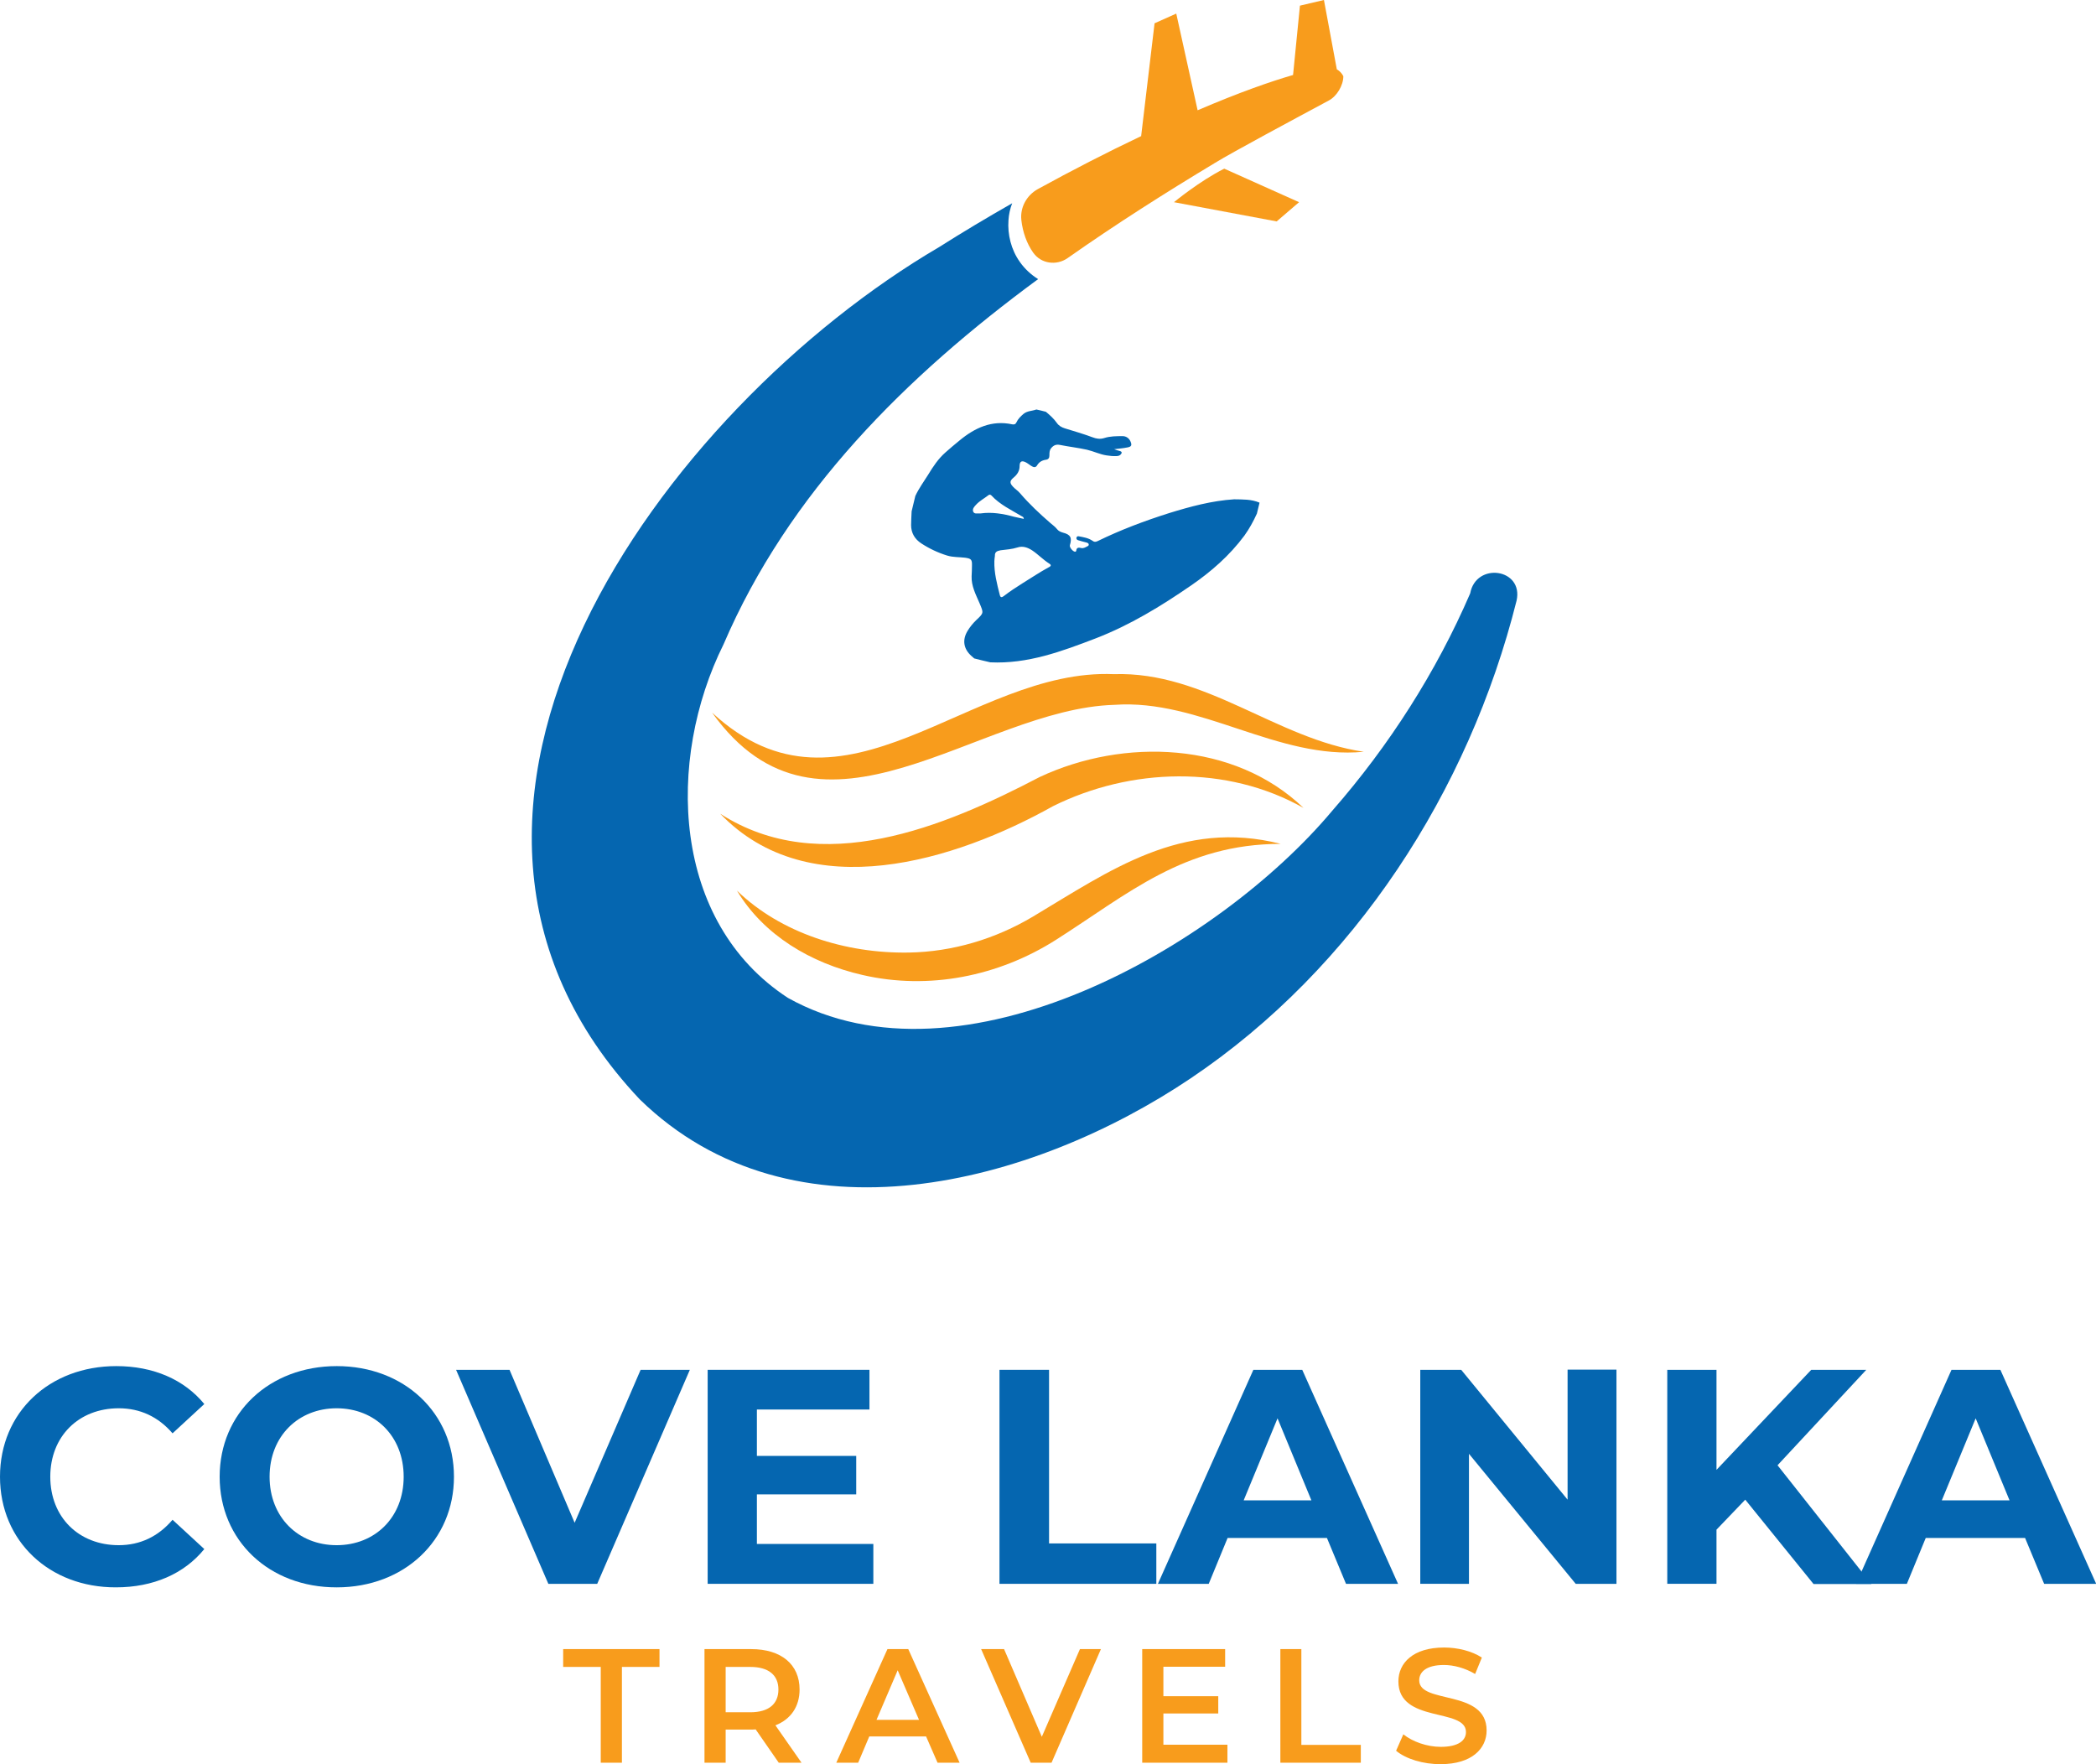
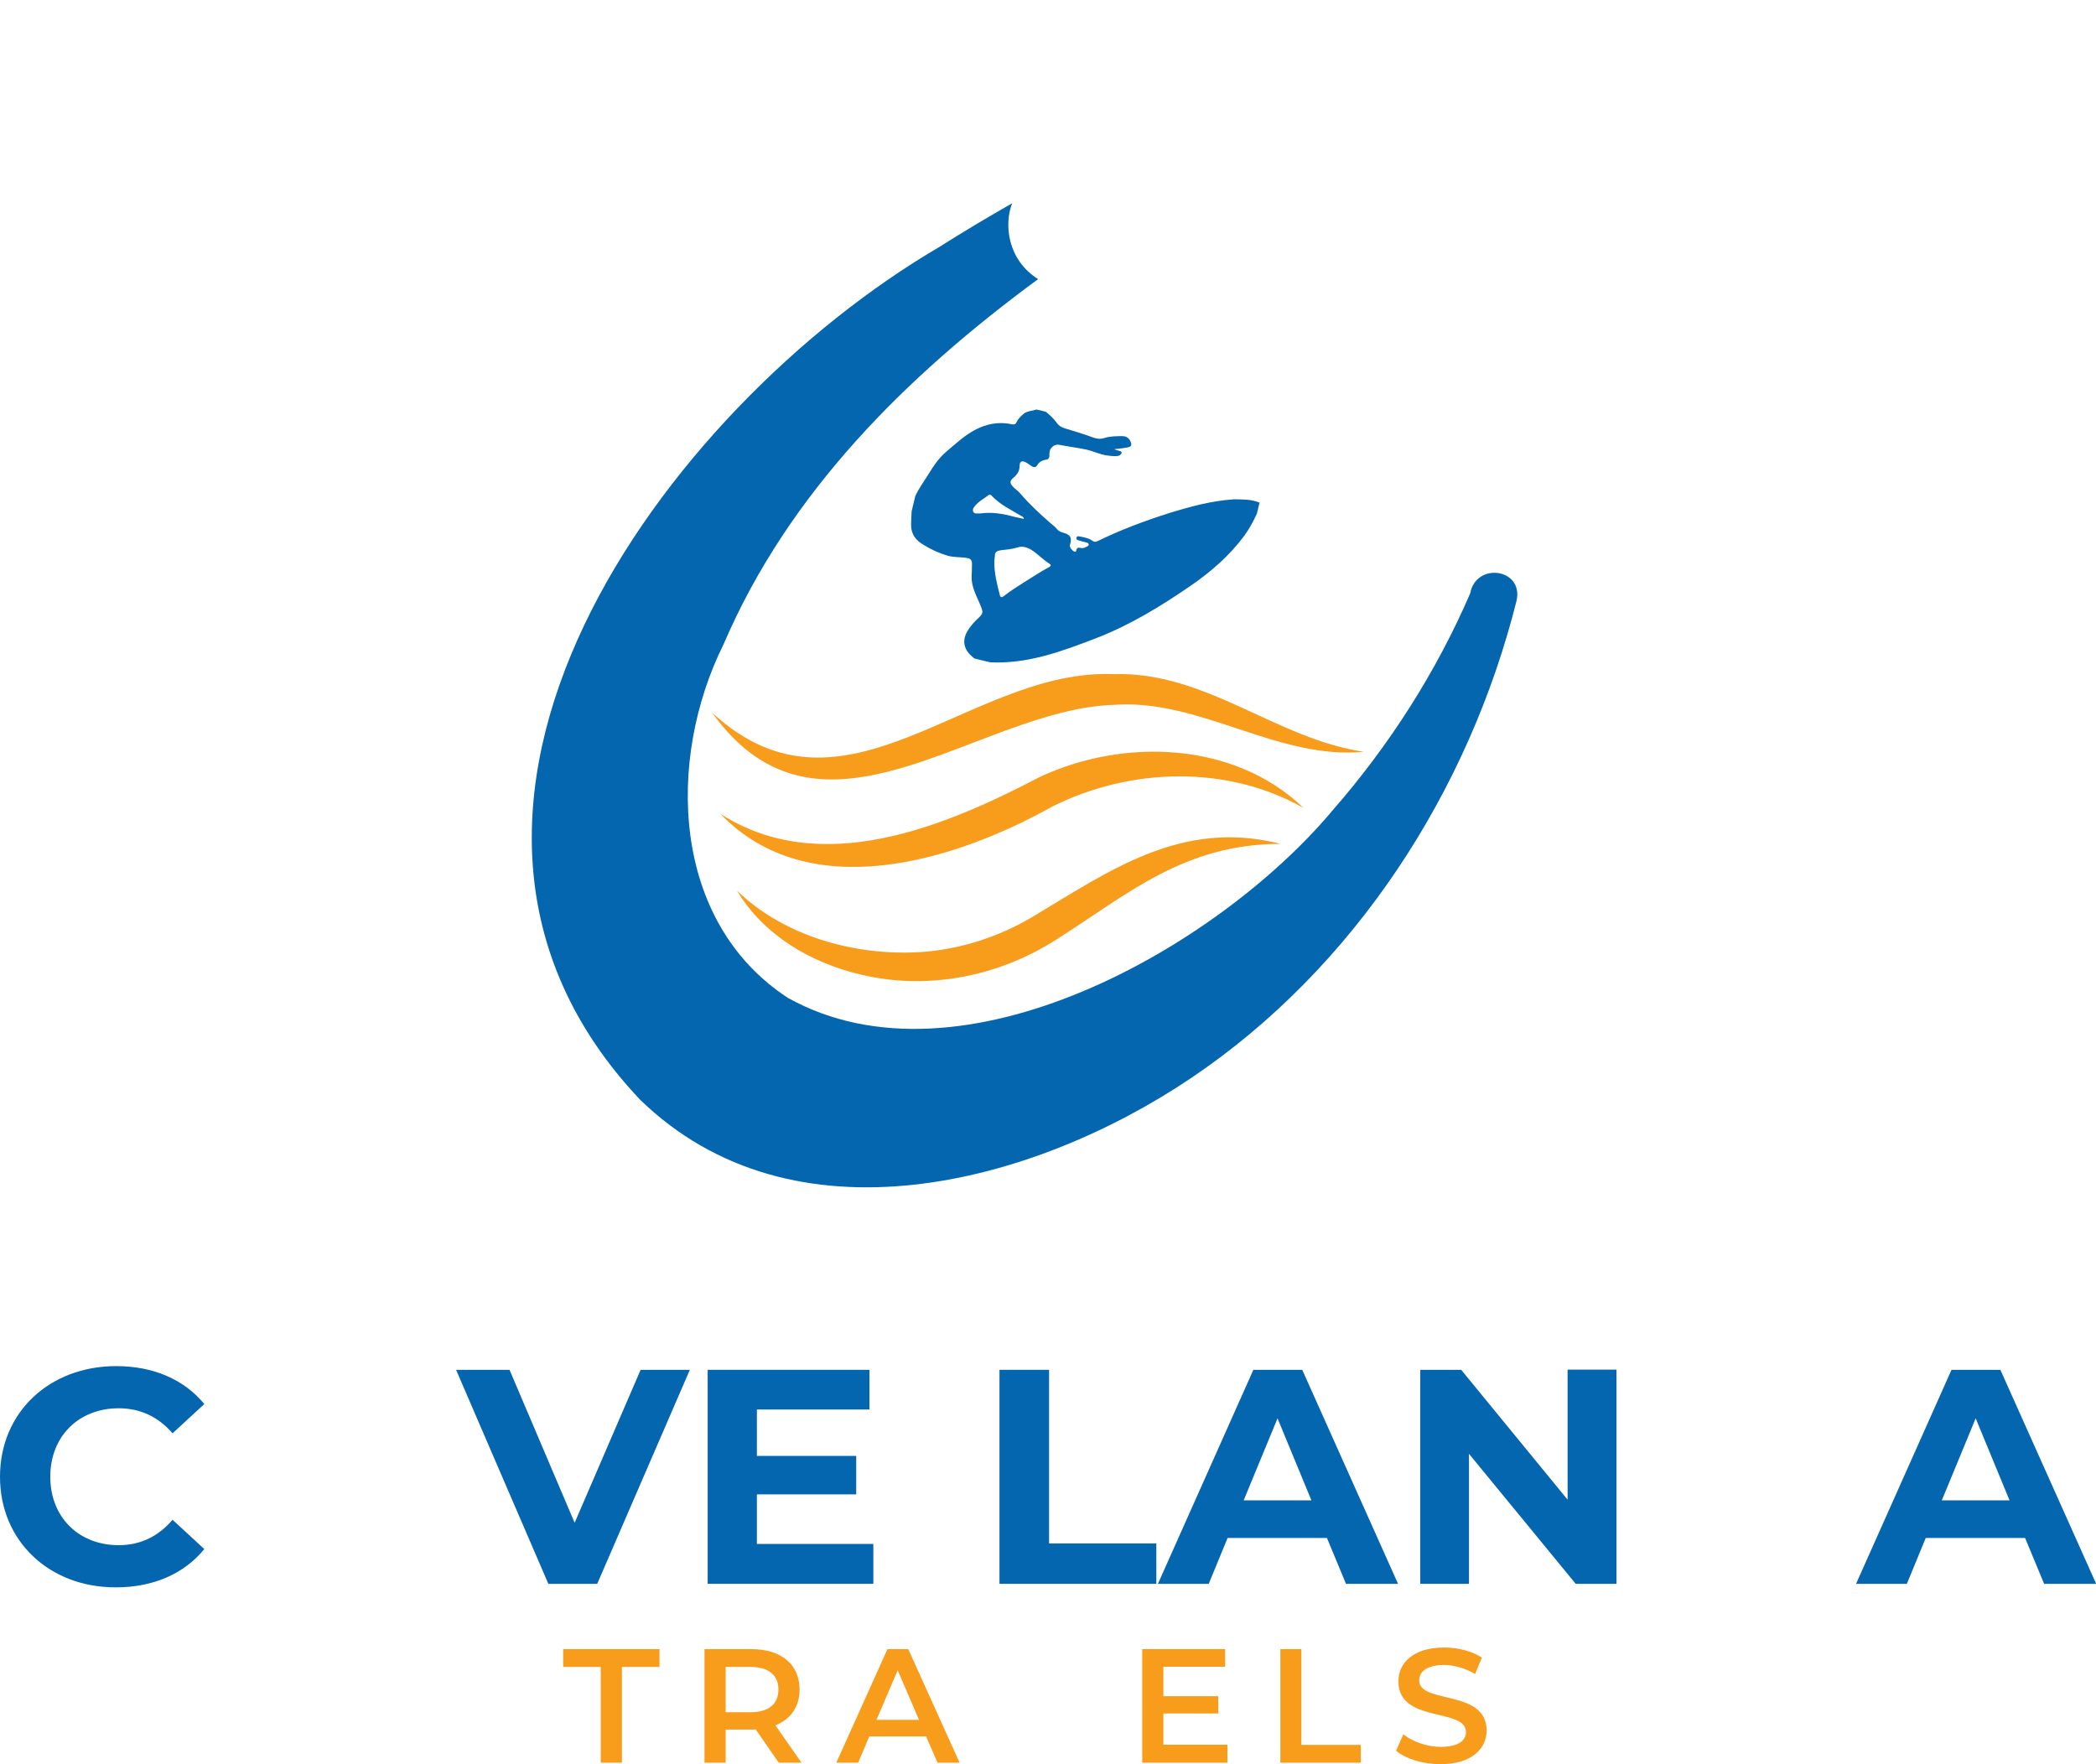
<svg xmlns="http://www.w3.org/2000/svg" version="1.1" id="Layer_1" x="0px" y="0px" viewBox="0 0 118.8 100" style="enable-background:new 0 0 118.8 100;" xml:space="preserve">
  <style type="text/css">
	.st0{fill:#FFFFFF;}
	.st1{fill:#F89C1C;}
	.st2{fill:#0566B0;}
	.st3{opacity:0.1;}
	.st4{opacity:0.05;}
</style>
  <g>
    <g>
      <path class="st1" d="M40.36,40.39c7.5,6.94,14.58-2.53,22.77-2.18c5.21-0.17,9.22,3.68,14.17,4.4c-4.89,0.47-9.28-3.01-14.14-2.66    C55.42,40.17,46.55,49.06,40.36,40.39z" />
    </g>
    <g>
      <path class="st1" d="M40.82,46.12c5.7,3.67,12.7,0.75,18.11-2.08c4.76-2.23,11.03-2.02,14.95,1.75c-4.35-2.45-9.79-2.28-14.19-0.1    C54.15,48.79,45.87,51.38,40.82,46.12z" />
    </g>
    <g>
      <path class="st1" d="M41.77,50.48c2.49,2.41,6.16,3.57,9.74,3.51c2.48-0.04,4.91-0.77,7.04-2.04c4.34-2.59,8.42-5.55,14.04-4.12    c-5.47,0-8.68,2.86-12.74,5.44c-3.26,2.07-7.21,2.86-10.97,1.99C45.95,54.59,43.28,53,41.77,50.48z" />
    </g>
    <g>
      <path class="st2" d="M71.39,28.49c-0.05,0.21-0.1,0.41-0.15,0.62c-0.2,0.44-0.43,0.86-0.71,1.25c-0.84,1.13-1.88,2.04-3.03,2.83    c-1.7,1.17-3.45,2.24-5.39,2.99c-1.93,0.74-3.86,1.46-5.98,1.36c-0.3-0.07-0.6-0.14-0.91-0.22c-0.05-0.05-0.11-0.09-0.16-0.14    c-0.45-0.4-0.53-0.91-0.22-1.42c0.14-0.23,0.31-0.44,0.5-0.62c0.43-0.4,0.41-0.4,0.18-0.95c-0.21-0.49-0.47-0.97-0.45-1.53    c0.01-0.2,0.02-0.41,0.02-0.61c0.01-0.34-0.05-0.39-0.39-0.44c-0.33-0.04-0.68-0.02-1.01-0.12c-0.52-0.16-1.01-0.39-1.47-0.69    c-0.37-0.24-0.58-0.59-0.58-1.04c0-0.26,0.02-0.52,0.03-0.78c0.07-0.29,0.14-0.58,0.21-0.87c0.2-0.43,0.48-0.81,0.73-1.21    c0.28-0.46,0.57-0.9,0.98-1.26c0.26-0.23,0.52-0.45,0.79-0.67c0.87-0.72,1.83-1.17,2.99-0.92c0.11,0.02,0.19,0,0.24-0.11    c0.09-0.2,0.24-0.34,0.4-0.48c0.22-0.18,0.49-0.16,0.73-0.25c0.18,0.04,0.36,0.08,0.54,0.13c0.23,0.19,0.45,0.39,0.62,0.63    c0.12,0.17,0.27,0.25,0.46,0.31c0.52,0.16,1.04,0.31,1.55,0.5c0.23,0.09,0.44,0.12,0.67,0.05c0.34-0.11,0.7-0.11,1.05-0.11    c0.19,0,0.36,0.11,0.44,0.29c0.1,0.22,0.06,0.31-0.17,0.35c-0.25,0.05-0.5,0.07-0.75,0.1c0.11,0.05,0.21,0.07,0.31,0.1    c0.15,0.04,0.14,0.12,0.05,0.21c-0.06,0.06-0.15,0.08-0.23,0.08c-0.19,0.01-0.38-0.01-0.57-0.04c-0.38-0.06-0.72-0.23-1.1-0.32    c-0.5-0.11-1.02-0.17-1.52-0.27c-0.23-0.05-0.38,0.02-0.51,0.18c-0.1,0.12-0.1,0.26-0.1,0.4c0,0.14-0.04,0.24-0.21,0.26    c-0.21,0.03-0.38,0.13-0.49,0.32c-0.08,0.13-0.19,0.11-0.29,0.05c-0.11-0.06-0.21-0.15-0.32-0.21c-0.25-0.14-0.38-0.08-0.38,0.2    c0,0.27-0.13,0.47-0.33,0.64c-0.23,0.19-0.25,0.31-0.04,0.53c0.12,0.13,0.27,0.22,0.39,0.36c0.53,0.62,1.12,1.17,1.73,1.7    c0.13,0.11,0.27,0.21,0.37,0.34c0.09,0.11,0.2,0.16,0.34,0.2c0.43,0.11,0.52,0.29,0.39,0.71c-0.04,0.12,0.19,0.39,0.31,0.37    c0.03-0.01,0.05-0.03,0.05-0.06c0.02-0.19,0.14-0.18,0.28-0.15c0.12,0.03,0.22-0.03,0.32-0.08c0.05-0.03,0.11-0.04,0.11-0.11    c0-0.08-0.07-0.1-0.13-0.12c-0.16-0.04-0.31-0.08-0.47-0.13c-0.07-0.02-0.11-0.07-0.1-0.14c0.02-0.08,0.08-0.1,0.15-0.08    c0.26,0.05,0.53,0.09,0.76,0.25c0.1,0.08,0.18,0.07,0.29,0.02c1.31-0.64,2.67-1.15,4.06-1.59c1.2-0.37,2.42-0.7,3.68-0.78    C70.43,28.31,70.92,28.29,71.39,28.49z M56.39,31.51c-0.01,0.1-0.03,0.2-0.03,0.29c-0.02,0.66,0.15,1.3,0.31,1.93    c0.04,0.17,0.14,0.12,0.23,0.05c0.34-0.26,0.7-0.5,1.07-0.73c0.49-0.3,0.96-0.62,1.46-0.89c0.08-0.04,0.21-0.11,0.05-0.21    c-0.35-0.22-0.63-0.52-0.97-0.75c-0.26-0.17-0.54-0.27-0.84-0.17c-0.31,0.1-0.64,0.12-0.96,0.16    C56.51,31.23,56.38,31.28,56.39,31.51z M58.03,29.41c-0.01-0.1-0.06-0.12-0.1-0.14c-0.6-0.36-1.25-0.66-1.74-1.19    c-0.05-0.05-0.11-0.06-0.17-0.01c-0.23,0.18-0.5,0.32-0.7,0.54c-0.1,0.11-0.22,0.23-0.16,0.39c0.07,0.15,0.23,0.09,0.36,0.1    c0.02,0,0.04,0,0.06,0c0.65-0.09,1.28,0.02,1.9,0.19C57.67,29.33,57.84,29.37,58.03,29.41z" />
    </g>
    <g>
      <path class="st2" d="M0,83.7c0-3.66,2.81-6.27,6.59-6.27c2.1,0,3.85,0.76,4.99,2.15l-1.8,1.66c-0.81-0.94-1.84-1.42-3.05-1.42    c-2.27,0-3.88,1.59-3.88,3.88c0,2.29,1.61,3.88,3.88,3.88c1.21,0,2.24-0.49,3.05-1.44l1.8,1.66c-1.14,1.4-2.89,2.17-5.01,2.17    C2.81,89.98,0,87.36,0,83.7z" />
-       <path class="st2" d="M12.45,83.7c0-3.61,2.81-6.27,6.64-6.27c3.81,0,6.64,2.65,6.64,6.27c0,3.62-2.83,6.27-6.64,6.27    C15.25,89.98,12.45,87.31,12.45,83.7z M22.88,83.7c0-2.31-1.63-3.88-3.8-3.88s-3.8,1.58-3.8,3.88s1.63,3.88,3.8,3.88    S22.88,86.01,22.88,83.7z" />
      <path class="st2" d="M39.1,77.64l-5.25,12.13h-2.77l-5.23-12.13h3.03l3.69,8.67l3.74-8.67H39.1z" />
      <path class="st2" d="M49.5,87.52v2.25h-9.39V77.64h9.17v2.25H42.9v2.63h5.63v2.18H42.9v2.81H49.5z" />
      <path class="st2" d="M56.65,77.64h2.81v9.84h6.08v2.29h-8.89V77.64z" />
      <path class="st2" d="M75.21,87.17h-5.63l-1.07,2.6h-2.88l5.41-12.13h2.77l5.43,12.13h-2.95L75.21,87.17z M74.33,85.04l-1.92-4.65    l-1.92,4.65H74.33z" />
      <path class="st2" d="M91.62,77.64v12.13h-2.31l-6.05-7.37v7.37H80.5V77.64h2.32L88.85,85v-7.37H91.62z" />
-       <path class="st2" d="M98.92,85l-1.63,1.7v3.07H94.5V77.64h2.79v5.67l5.37-5.67h3.12l-5.03,5.41l5.32,6.73h-3.28L98.92,85z" />
      <path class="st2" d="M114.78,87.17h-5.63l-1.07,2.6h-2.88l5.41-12.13h2.77l5.43,12.13h-2.95L114.78,87.17z M113.9,85.04    l-1.92-4.65l-1.92,4.65H113.9z" />
    </g>
    <g>
      <path class="st1" d="M34.05,94.48h-2.13v-1.01h5.46v1.01h-2.13v5.43h-1.2V94.48z" />
      <path class="st1" d="M44.14,99.91l-1.31-1.89c-0.08,0.01-0.17,0.01-0.25,0.01h-1.45v1.88h-1.2v-6.44h2.65    c1.69,0,2.74,0.86,2.74,2.29c0,0.97-0.5,1.69-1.37,2.03l1.48,2.12H44.14z M42.53,94.48h-1.4v2.57h1.4c1.05,0,1.59-0.48,1.59-1.29    C44.12,94.95,43.57,94.48,42.53,94.48z" />
      <path class="st1" d="M52.49,98.42h-3.22l-0.63,1.49H47.4l2.9-6.44h1.18l2.91,6.44h-1.25L52.49,98.42z M52.09,97.48l-1.21-2.81    l-1.2,2.81H52.09z" />
-       <path class="st1" d="M62.4,93.47l-2.8,6.44h-1.18l-2.81-6.44h1.3l2.14,4.97l2.16-4.97H62.4z" />
      <path class="st1" d="M69.57,98.91v1h-4.83v-6.44h4.7v1h-3.5v1.67h3.11v0.98h-3.11v1.77H69.57z" />
      <path class="st1" d="M72.56,93.47h1.2v5.43h3.37v1.01h-4.56V93.47z" />
      <path class="st1" d="M79.13,99.23l0.41-0.93c0.51,0.41,1.33,0.71,2.12,0.71c1,0,1.43-0.36,1.43-0.84c0-1.39-3.83-0.48-3.83-2.87    c0-1.04,0.83-1.92,2.59-1.92c0.77,0,1.58,0.2,2.14,0.57l-0.38,0.93c-0.58-0.34-1.21-0.51-1.77-0.51c-0.99,0-1.4,0.39-1.4,0.87    c0,1.37,3.82,0.48,3.82,2.84c0,1.03-0.84,1.91-2.6,1.91C80.67,100,79.67,99.69,79.13,99.23z" />
    </g>
    <g>
      <g>
        <path class="st2" d="M83.33,33.63c-1.93,4.47-4.6,8.64-7.8,12.3c-6.48,7.75-21.07,16.1-30.87,10.63     c-6.61-4.31-6.91-13.48-3.65-20.04c3.69-8.6,10.35-15.2,17.83-20.7c-0.4-0.25-0.76-0.58-1.04-0.98c-0.49-0.69-0.7-1.55-0.64-2.36     c0.02-0.33,0.09-0.65,0.21-0.96c-1.4,0.8-2.78,1.62-4.15,2.49c-15.54,9.11-32.42,31.9-16.96,48.3c8.68,8.47,22.27,4.84,31.24-1.2     c9.29-6.25,15.76-16.29,18.46-27.07C86.36,32.22,83.66,31.84,83.33,33.63z" />
      </g>
      <g>
-         <path class="st1" d="M66.54,11.46l5.82,1.09l1.27-1.09l-4.24-1.9C67.99,10.26,66.54,11.46,66.54,11.46z" />
-         <path class="st1" d="M75.77,3.93L75.04,0l-1.36,0.32l-0.39,3.93c-1.24,0.36-3.01,0.97-5.41,2l-1.21-5.48l-1.23,0.55l-0.76,6.39     l0.03-0.01c-2,0.95-3.96,1.96-5.89,3.02c-0.63,0.35-1.01,1.04-0.93,1.75c0,0,0,0.01,0,0.01c0.08,0.68,0.3,1.31,0.67,1.84     c0,0,0.01,0.01,0.01,0.01c0.44,0.62,1.31,0.74,1.94,0.3c2.73-1.92,5.55-3.71,8.36-5.4c1.01-0.62,4.56-2.52,6.44-3.53     c0.46-0.24,0.83-0.86,0.83-1.38v0C76.06,4.16,75.93,4.02,75.77,3.93z" />
-       </g>
+         </g>
    </g>
  </g>
</svg>